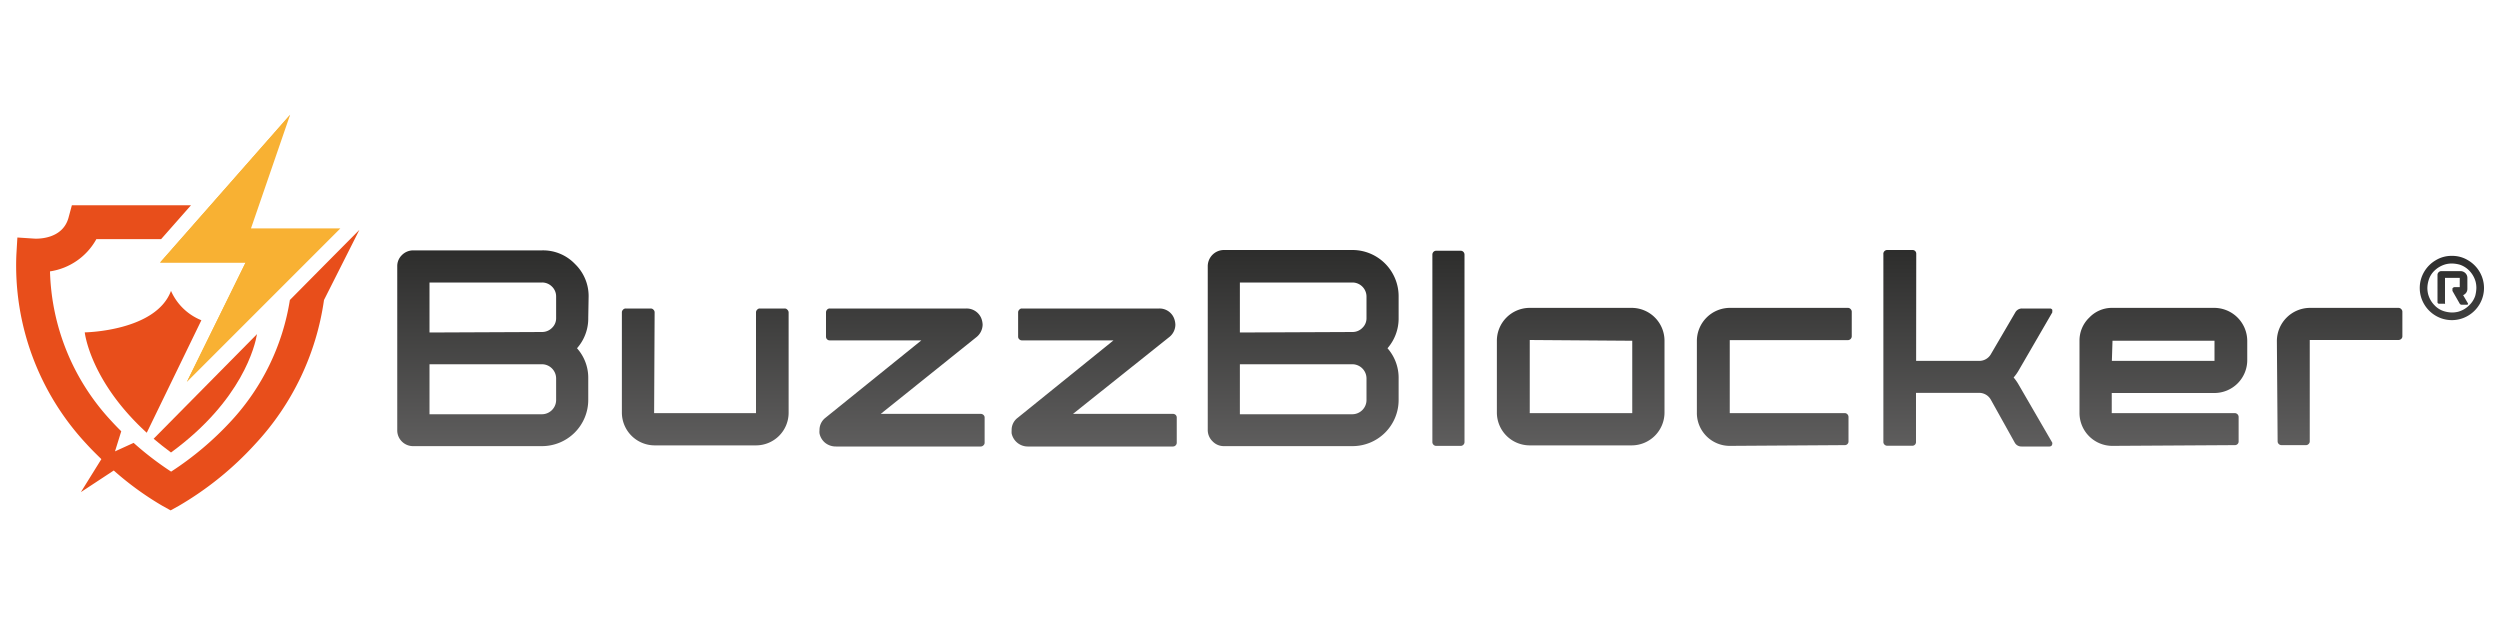
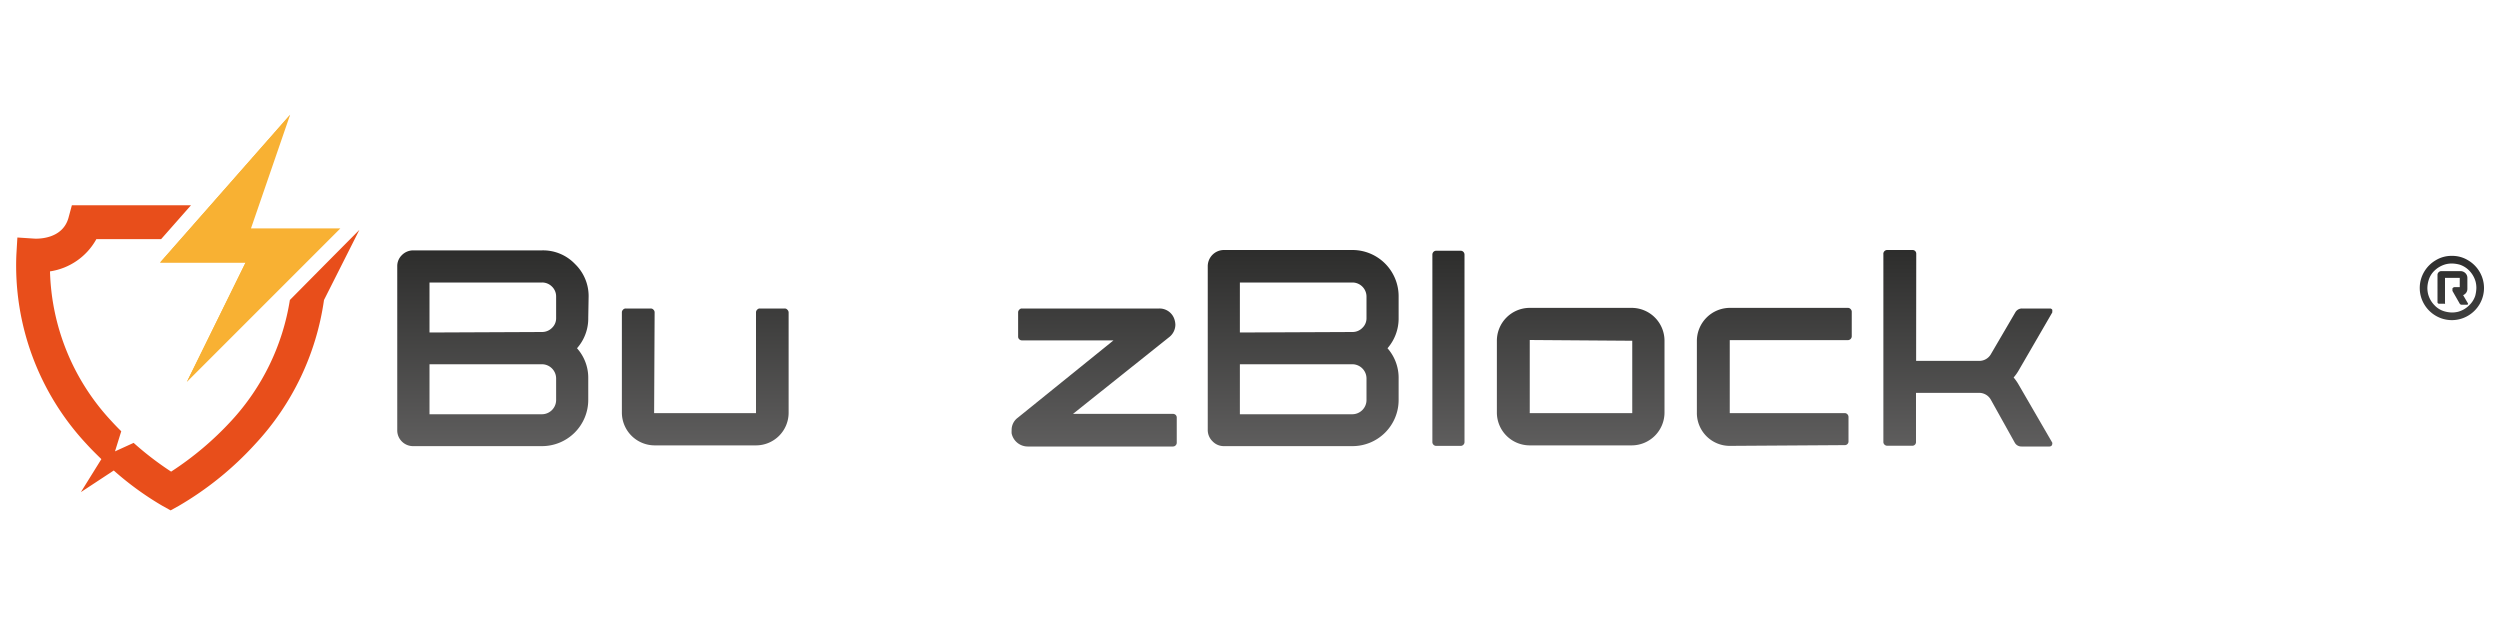
<svg xmlns="http://www.w3.org/2000/svg" xmlns:xlink="http://www.w3.org/1999/xlink" id="Camada_1" data-name="Camada 1" viewBox="0 0 200 50">
  <defs>
    <style>.cls-1{fill:url(#Gradiente_sem_nome_57);}.cls-2{fill:url(#Gradiente_sem_nome_57-2);}.cls-3{fill:url(#Gradiente_sem_nome_57-3);}.cls-4{fill:url(#Gradiente_sem_nome_57-4);}.cls-5{fill:url(#Gradiente_sem_nome_57-5);}.cls-6{fill:url(#Gradiente_sem_nome_57-6);}.cls-7{fill:url(#Gradiente_sem_nome_57-7);}.cls-8{fill:url(#Gradiente_sem_nome_57-8);}.cls-9{fill:url(#Gradiente_sem_nome_57-9);}.cls-10{fill:url(#Gradiente_sem_nome_57-10);}.cls-11{fill:url(#Gradiente_sem_nome_57-11);}.cls-12{fill:url(#Gradiente_sem_nome_57-12);}.cls-13{fill:#e84e1b;}.cls-14{fill:#f8b133;}</style>
    <linearGradient id="Gradiente_sem_nome_57" x1="39.42" y1="41.31" x2="39.42" y2="18.79" gradientUnits="userSpaceOnUse">
      <stop offset="0" stop-color="#706f6f" />
      <stop offset="1" stop-color="#292928" />
    </linearGradient>
    <linearGradient id="Gradiente_sem_nome_57-2" x1="56.46" y1="41.31" x2="56.46" y2="18.79" xlink:href="#Gradiente_sem_nome_57" />
    <linearGradient id="Gradiente_sem_nome_57-3" x1="72.15" y1="41.31" x2="72.15" y2="18.79" xlink:href="#Gradiente_sem_nome_57" />
    <linearGradient id="Gradiente_sem_nome_57-4" x1="87.52" y1="41.31" x2="87.52" y2="18.79" xlink:href="#Gradiente_sem_nome_57" />
    <linearGradient id="Gradiente_sem_nome_57-5" x1="104.25" y1="41.31" x2="104.25" y2="18.79" xlink:href="#Gradiente_sem_nome_57" />
    <linearGradient id="Gradiente_sem_nome_57-6" x1="115.88" y1="41.31" x2="115.88" y2="18.79" xlink:href="#Gradiente_sem_nome_57" />
    <linearGradient id="Gradiente_sem_nome_57-7" x1="126.46" y1="41.31" x2="126.46" y2="18.79" xlink:href="#Gradiente_sem_nome_57" />
    <linearGradient id="Gradiente_sem_nome_57-8" x1="141.95" y1="41.31" x2="141.95" y2="18.79" xlink:href="#Gradiente_sem_nome_57" />
    <linearGradient id="Gradiente_sem_nome_57-9" x1="157.47" y1="41.31" x2="157.47" y2="18.79" xlink:href="#Gradiente_sem_nome_57" />
    <linearGradient id="Gradiente_sem_nome_57-10" x1="173.07" y1="41.31" x2="173.07" y2="18.79" xlink:href="#Gradiente_sem_nome_57" />
    <linearGradient id="Gradiente_sem_nome_57-11" x1="187.17" y1="41.31" x2="187.17" y2="18.79" xlink:href="#Gradiente_sem_nome_57" />
    <linearGradient id="Gradiente_sem_nome_57-12" x1="196.15" y1="41.31" x2="196.15" y2="18.79" xlink:href="#Gradiente_sem_nome_57" />
  </defs>
  <path class="cls-1" d="M47.06,25.43a3.59,3.59,0,0,1-.9,2.43,3.54,3.54,0,0,1,.9,2.41V32a3.7,3.7,0,0,1-3.7,3.69H33.06a1.26,1.26,0,0,1-.91-.37,1.25,1.25,0,0,1-.37-.91V21.31a1.22,1.22,0,0,1,.37-.9,1.27,1.27,0,0,1,.91-.38h10.3A3.53,3.53,0,0,1,46,21.12a3.57,3.57,0,0,1,1.09,2.61Zm-3.7,1.13a1.11,1.11,0,0,0,.8-.33,1.06,1.06,0,0,0,.33-.8v-1.7a1.09,1.09,0,0,0-.33-.8,1.11,1.11,0,0,0-.8-.33h-9v4Zm-9,2.58v4h9A1.14,1.14,0,0,0,44.49,32V30.27a1.14,1.14,0,0,0-1.13-1.13Z" />
  <path class="cls-2" d="M52.33,33a.09.09,0,0,0,0,.05l0,0h8.15l0,0s0,0,0-.05V25a.29.29,0,0,1,.09-.22.26.26,0,0,1,.21-.1h2a.26.26,0,0,1,.21.1.3.3,0,0,1,.1.22V33a2.61,2.61,0,0,1-2.64,2.63H52.38A2.63,2.63,0,0,1,49.75,33V25a.29.29,0,0,1,.09-.22.28.28,0,0,1,.22-.1h2a.28.28,0,0,1,.22.1.29.29,0,0,1,.09.22Z" />
-   <path class="cls-3" d="M70.46,33.11h8a.32.32,0,0,1,.21.08.27.27,0,0,1,.1.22v2a.27.27,0,0,1-.1.22.29.29,0,0,1-.21.09H66.89a1.37,1.37,0,0,1-.86-.28,1.31,1.31,0,0,1-.47-.77,1.1,1.1,0,0,1,0-.25,1.23,1.23,0,0,1,.48-1l7.67-6.19H66.38a.29.29,0,0,1-.22-.09.3.3,0,0,1-.08-.21V25a.33.33,0,0,1,.08-.22.27.27,0,0,1,.22-.1H77.32a1.27,1.27,0,0,1,1.17.75,1.53,1.53,0,0,1,.12.56,1.31,1.31,0,0,1-.52,1Z" />
  <path class="cls-4" d="M85.84,33.11h8a.32.32,0,0,1,.21.08.29.29,0,0,1,.09.22v2a.29.29,0,0,1-.09.22.29.29,0,0,1-.21.09H82.26a1.32,1.32,0,0,1-1.33-1.05,2.29,2.29,0,0,1,0-.25,1.21,1.21,0,0,1,.49-1l7.66-6.19H81.75a.29.29,0,0,1-.21-.09.27.27,0,0,1-.09-.21V25a.29.29,0,0,1,.09-.22.26.26,0,0,1,.21-.1h11a1.25,1.25,0,0,1,1.16.75,1.53,1.53,0,0,1,.12.56,1.28,1.28,0,0,1-.52,1Z" />
  <path class="cls-5" d="M111.89,25.43a3.63,3.63,0,0,1-.89,2.43,3.58,3.58,0,0,1,.89,2.41V32a3.69,3.69,0,0,1-3.7,3.69H97.9A1.23,1.23,0,0,1,97,35.3a1.25,1.25,0,0,1-.38-.91V21.31A1.3,1.3,0,0,1,97.9,20h10.29a3.7,3.7,0,0,1,3.7,3.7Zm-3.7,1.13a1.09,1.09,0,0,0,.8-.33,1.06,1.06,0,0,0,.33-.8v-1.7a1.13,1.13,0,0,0-1.13-1.13h-9v4Zm-9,2.58v4h9A1.14,1.14,0,0,0,109.32,32V30.27a1.14,1.14,0,0,0-1.13-1.13Z" />
  <path class="cls-6" d="M117.16,35.37a.29.29,0,0,1-.09.21.29.29,0,0,1-.22.09H114.9a.29.29,0,0,1-.22-.09.29.29,0,0,1-.09-.21v-15a.31.31,0,0,1,.09-.22.29.29,0,0,1,.22-.09h1.95a.29.29,0,0,1,.22.09.31.31,0,0,1,.09.22Z" />
  <path class="cls-7" d="M130.53,24.63a2.63,2.63,0,0,1,2.63,2.63V33a2.63,2.63,0,0,1-2.63,2.63h-8.15A2.63,2.63,0,0,1,119.75,33V27.26a2.63,2.63,0,0,1,2.63-2.63Zm-8.15,2.57,0,0s0,0,0,0V33a.06.06,0,0,0,0,.05l0,0h8.15l.05,0s0,0,0-.05V27.26s0,0,0,0l-.05,0Z" />
  <path class="cls-8" d="M138.38,35.67A2.63,2.63,0,0,1,135.75,33V27.26a2.65,2.65,0,0,1,2.63-2.63h9.45a.28.28,0,0,1,.22.1.29.29,0,0,1,.09.22V26.9a.31.31,0,0,1-.31.31h-9.45l0,0s0,0,0,0V33s0,0,0,.05l0,0h9.19a.29.29,0,0,1,.22.09.31.31,0,0,1,.09.22v1.95a.29.29,0,0,1-.09.22.29.29,0,0,1-.22.08Z" />
  <path class="cls-9" d="M153.29,28.87h5a1.07,1.07,0,0,0,1-.57L161.22,25a.61.61,0,0,1,.54-.32H164a.21.21,0,0,1,.18.1.17.17,0,0,1,0,.1.35.35,0,0,1,0,.12l-2.69,4.64a3.58,3.58,0,0,1-.4.56,3.66,3.66,0,0,1,.4.57l2.69,4.64a.23.23,0,0,1,0,.11.27.27,0,0,1-.05.13s-.08.07-.16.07h-2.25a.6.6,0,0,1-.54-.31L159.28,32a1.07,1.07,0,0,0-1-.57h-5v3.92a.29.29,0,0,1-.08.22.29.29,0,0,1-.22.09h-2a.31.31,0,0,1-.22-.09.29.29,0,0,1-.09-.22v-15A.31.31,0,0,1,151,20h2a.29.29,0,0,1,.22.09.3.3,0,0,1,.08.22Z" />
-   <path class="cls-10" d="M169,35.67A2.63,2.63,0,0,1,166.36,33V27.26a2.53,2.53,0,0,1,.78-1.85,2.5,2.5,0,0,1,1.85-.78h8.16a2.65,2.65,0,0,1,2.63,2.63v1.55a2.63,2.63,0,0,1-2.63,2.63h-8.21V33a.09.09,0,0,0,0,.05l0,0h9.84a.31.31,0,0,1,.31.31v1.95a.29.29,0,0,1-.09.22.3.3,0,0,1-.22.08Zm-.05-6.8h8.21l0,0a.05.05,0,0,0,0,0V27.26s0,0,0,0H169a.08.08,0,0,0,0,0Z" />
-   <path class="cls-11" d="M182.15,27.26a2.66,2.66,0,0,1,2.63-2.63h7.09a.3.3,0,0,1,.23.1.29.29,0,0,1,.09.22V26.9a.27.27,0,0,1-.09.21.33.33,0,0,1-.23.09h-7.09l0,0s0,0,0,0v8.11a.29.29,0,0,1-.09.21.29.29,0,0,1-.22.09h-1.95a.31.31,0,0,1-.22-.09.29.29,0,0,1-.09-.21Z" />
  <path class="cls-12" d="M196.15,20.47a2.41,2.41,0,0,1,1.29.35,2.59,2.59,0,0,1,.93.93,2.55,2.55,0,0,1,0,2.58,2.59,2.59,0,0,1-.93.93,2.55,2.55,0,0,1-2.58,0,2.59,2.59,0,0,1-.93-.93,2.55,2.55,0,0,1,0-2.58,2.59,2.59,0,0,1,.93-.93A2.41,2.41,0,0,1,196.15,20.47Zm1.39,1.18a1.88,1.88,0,0,0-.77-.48,2.64,2.64,0,0,0-.62-.09,2.05,2.05,0,0,0-.49.06,2.09,2.09,0,0,0-.9.51,1.74,1.74,0,0,0-.47.77,2.26,2.26,0,0,0-.1.62,2.05,2.05,0,0,0,.06.49,2,2,0,0,0,.51.89,1.74,1.74,0,0,0,.77.48,2.38,2.38,0,0,0,.62.1,2.14,2.14,0,0,0,.5-.06,2,2,0,0,0,.89-.52,1.85,1.85,0,0,0,.48-.76,2.79,2.79,0,0,0,.09-.62,2.14,2.14,0,0,0-.06-.5A2.05,2.05,0,0,0,197.54,21.65ZM195,24.28V22a.29.29,0,0,1,.09-.22.29.29,0,0,1,.21-.09h1.55a.55.55,0,0,1,.38.16.53.53,0,0,1,.16.39v.87a.53.53,0,0,1-.09.3.55.55,0,0,1-.25.2l.39.67a.11.11,0,0,1,0,.05.07.07,0,0,1,0,0,.09.09,0,0,1-.09.05h-.41a.19.19,0,0,1-.17-.1l-.57-1a.26.26,0,0,1,0-.11.19.19,0,0,1,0-.1.21.21,0,0,1,.18-.1h.4v-.74H195.6v2a.09.09,0,0,1,0,.07.11.11,0,0,1-.07,0h-.41a.1.1,0,0,1-.1-.1Z" />
-   <path class="cls-13" d="M11.74,34.62l4.37-9a4.48,4.48,0,0,1-2.43-2.35c-1.21,3.24-6.9,3.32-6.9,3.32S7.19,30.47,11.74,34.62Z" />
-   <path class="cls-13" d="M12.29,35.1c.43.36.89.73,1.39,1.1,5.71-4.17,6.73-8.58,6.88-9.47Z" />
  <polygon class="cls-14" points="23.21 9.18 12.81 21 19.65 21 14.95 30.55 27.23 18.27 20.08 18.27 23.21 9.18" />
  <polygon class="cls-14" points="23.21 9.18 17.23 19.29 23.5 19.29 14.95 30.55 19.65 21 12.81 21 23.21 9.18" />
  <path class="cls-13" d="M26.09,21.07,23.19,24a18.5,18.5,0,0,1-4.68,9.66,25.07,25.07,0,0,1-4.82,4.07,24.9,24.9,0,0,1-3-2.3l-1.49.68.5-1.61q-.4-.39-.81-.84A18.23,18.23,0,0,1,4,21.71a5.09,5.09,0,0,0,3.71-2.58h5.18l2.39-2.71H5.75l-.27,1C5,19.16,3,19.1,2.76,19.09L1.39,19l-.08,1.37A20.92,20.92,0,0,0,6.93,35.53c.39.43.79.82,1.18,1.2L6.47,39.37,9.1,37.64A24.38,24.38,0,0,0,13,40.47l.65.36.65-.36a25.9,25.9,0,0,0,6.11-4.94A21.28,21.28,0,0,0,25.92,24l2.83-5.61Z" />
</svg>